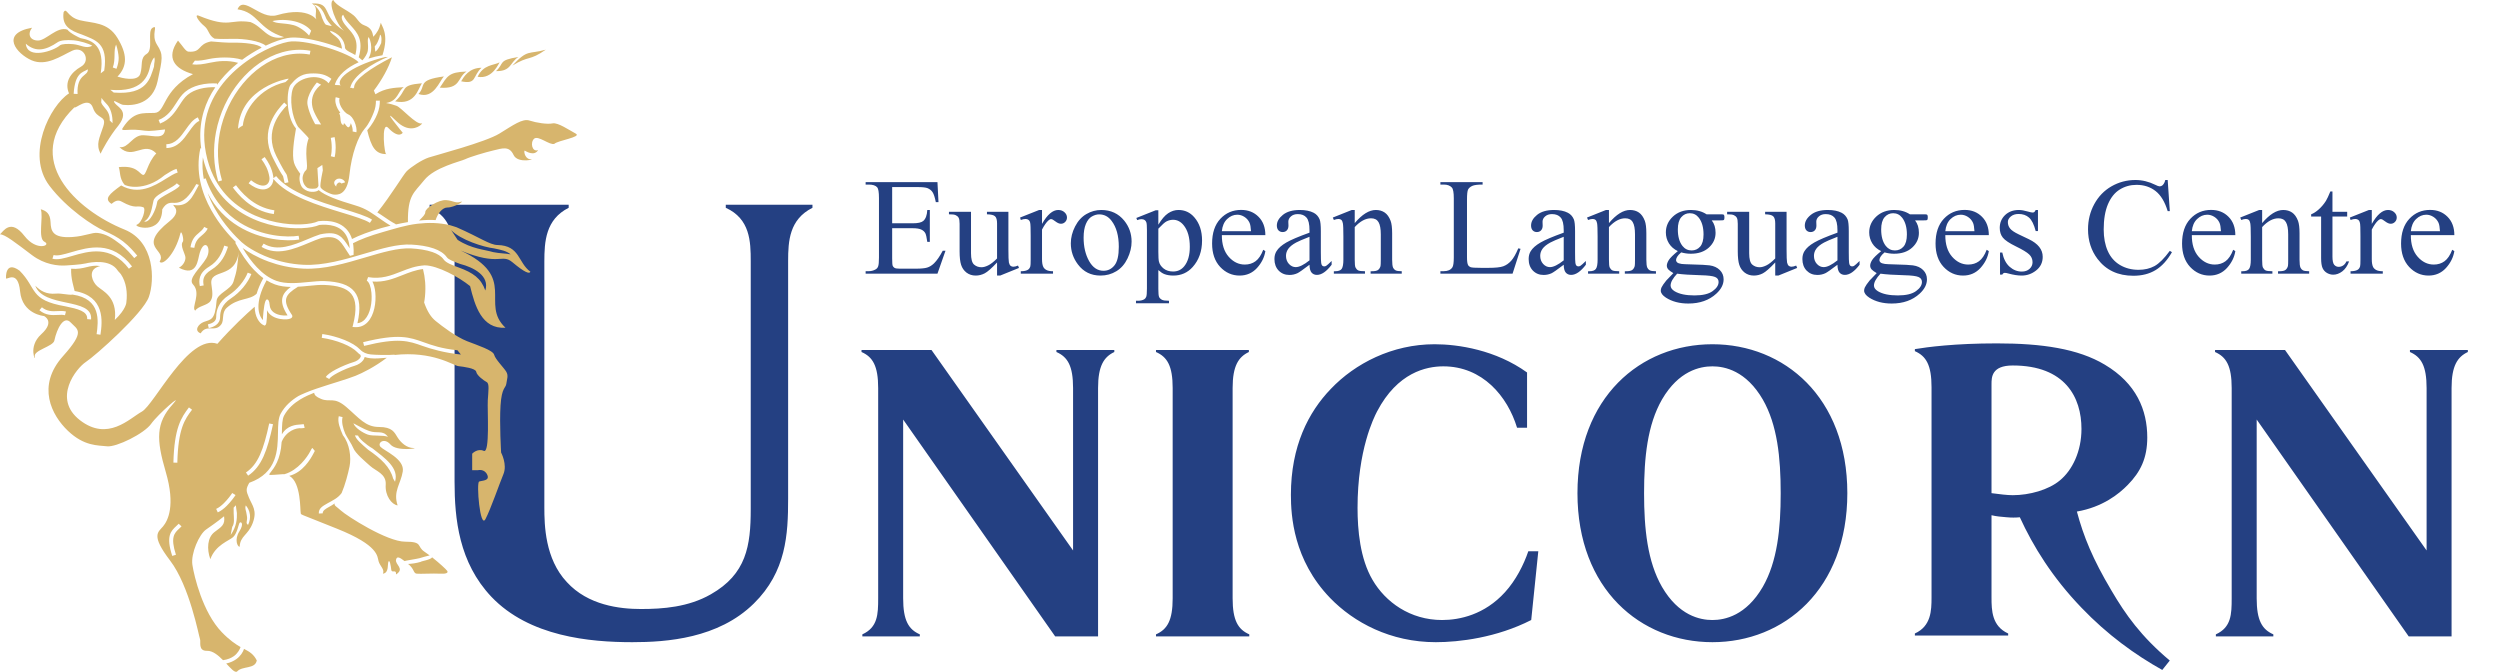
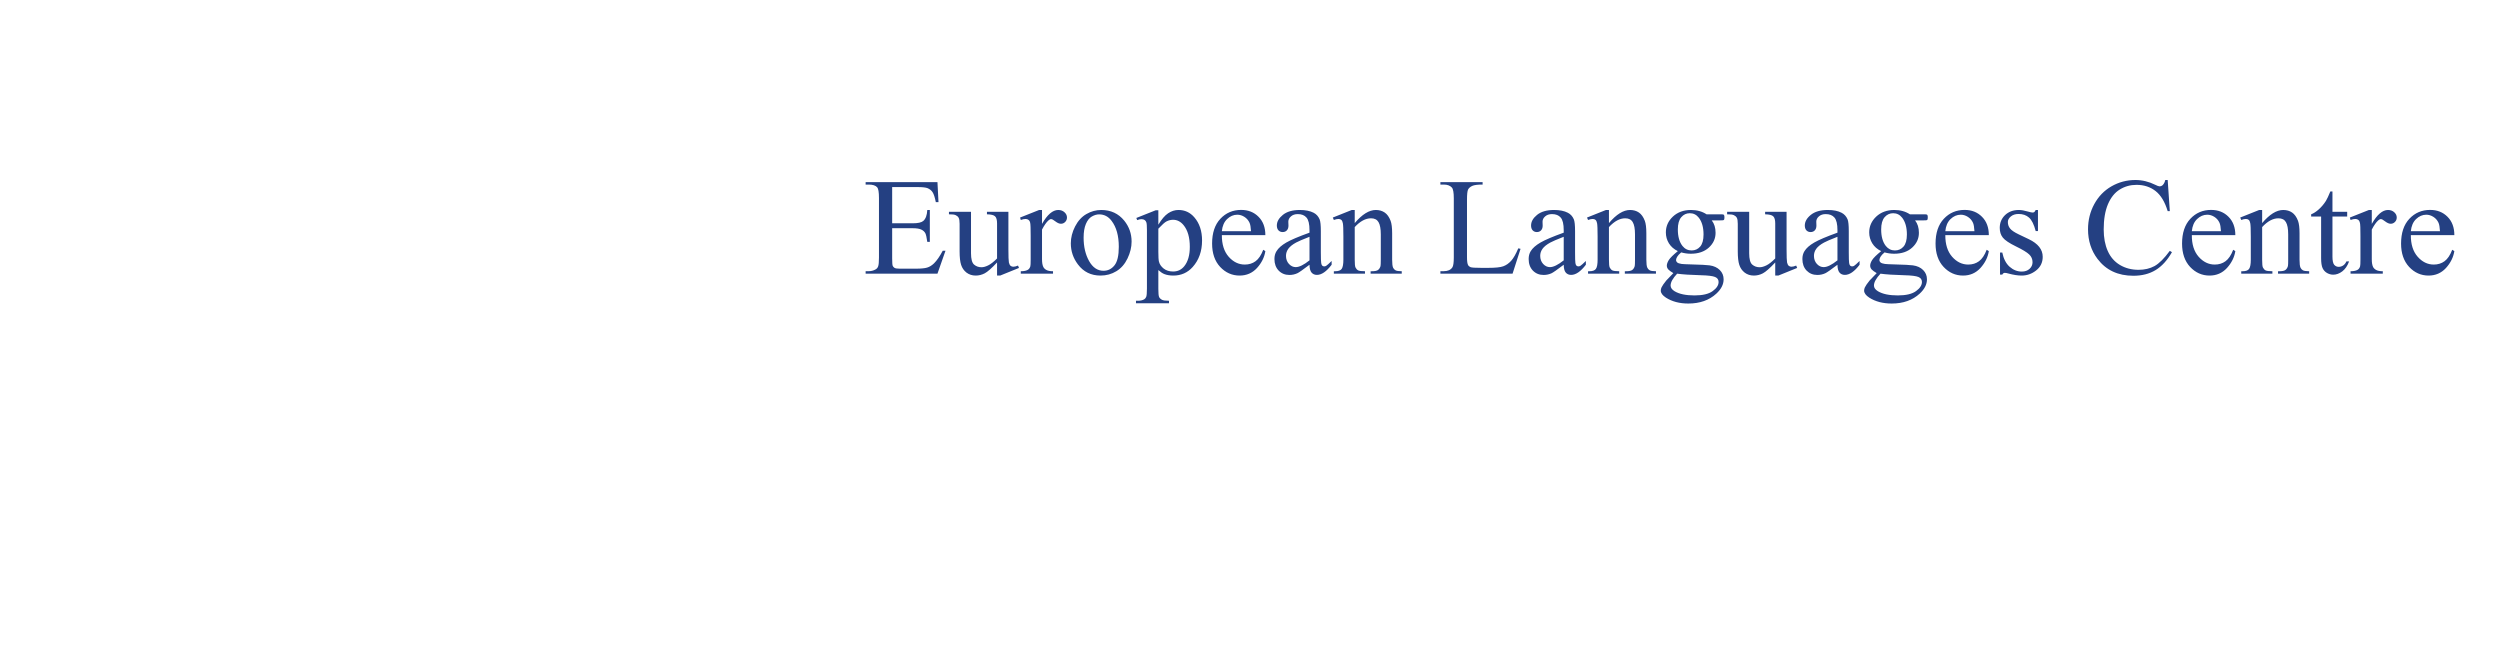
<svg xmlns="http://www.w3.org/2000/svg" width="119" height="32" viewBox="0 0 119 32" fill="none">
-   <path fill-rule="evenodd" clip-rule="evenodd" d="M20.45 9.745V9.891C21.252 10.241 21.637 10.882 21.637 12.457V22.924C21.637 24.703 21.845 26.773 23.389 28.406C25.199 30.306 28.078 30.568 30.096 30.568C31.728 30.568 34.191 30.394 35.883 28.727C37.426 27.21 37.515 25.432 37.515 23.741V12.428C37.515 11.466 37.574 10.445 38.673 9.891V9.745H34.547V9.891C35.705 10.416 35.735 11.495 35.735 12.428V24.236C35.735 25.986 35.527 27.327 33.835 28.289C32.767 28.901 31.55 28.989 30.511 28.989C29.502 28.989 27.989 28.814 26.98 27.706C25.941 26.598 25.911 24.995 25.911 24.149V12.457C25.911 11.495 25.971 10.445 27.069 9.891V9.745H20.45ZM41.008 16.659V16.756C41.543 16.99 41.801 17.418 41.801 18.47V28.481C41.801 29.24 41.781 29.863 41.048 30.195V30.292H43.783V30.195C43.248 29.961 42.99 29.532 42.99 28.481V19.97L50.226 30.292H52.268V18.47C52.268 17.418 52.545 16.99 53.041 16.756V16.659H50.286V16.756C50.821 16.99 51.078 17.418 51.078 18.47V26.202L44.339 16.659H41.008ZM55.025 16.756V16.659H59.446V16.756C58.951 16.99 58.673 17.418 58.673 18.47V28.481C58.673 29.532 58.931 29.961 59.466 30.195V30.292H55.025V30.195C55.561 29.961 55.819 29.532 55.819 28.481V18.47C55.819 17.418 55.561 16.99 55.025 16.756ZM72.688 20.36V17.73C71.201 16.659 69.417 16.386 68.287 16.386C66.265 16.386 64.501 17.302 63.35 18.509C62.28 19.619 61.447 21.236 61.447 23.553C61.447 24.547 61.566 26.65 63.311 28.461C64.441 29.63 66.185 30.568 68.346 30.568C69.456 30.568 71.24 30.354 72.886 29.513L73.223 26.241H72.747C72.529 26.884 72.153 27.624 71.637 28.189C70.666 29.26 69.476 29.513 68.644 29.513C67.117 29.513 65.947 28.656 65.333 27.604C64.738 26.592 64.619 25.228 64.619 24.177C64.619 21.407 65.401 19.874 65.543 19.595L65.551 19.58C66.522 17.73 67.89 17.438 68.703 17.438C70.566 17.438 71.756 18.86 72.212 20.36H72.688ZM81.51 30.568C78.1 30.568 75.087 28.052 75.087 23.476C75.087 18.899 78.1 16.386 81.51 16.386C84.919 16.386 87.933 18.899 87.933 23.476C87.933 28.052 84.919 30.568 81.51 30.568ZM79.111 19.015C78.417 20.223 78.258 21.781 78.258 23.476C78.258 25.17 78.417 26.728 79.111 27.936C79.904 29.299 80.915 29.513 81.51 29.513C82.105 29.513 83.115 29.299 83.908 27.936C84.602 26.728 84.761 25.17 84.761 23.476C84.761 21.781 84.602 20.223 83.908 19.015C83.115 17.652 82.105 17.438 81.51 17.438C80.915 17.438 79.904 17.652 79.111 19.015ZM91.148 16.715C91.684 16.949 91.941 17.377 91.941 18.429V28.44C91.941 29.063 91.921 29.803 91.148 30.154V30.251H95.589V30.154C94.816 29.803 94.796 29.063 94.796 28.44V24.525C95.025 24.581 95.272 24.602 95.502 24.62L95.529 24.622C95.728 24.642 95.946 24.642 96.144 24.622C96.778 26.005 97.69 27.485 99.078 28.927C100.307 30.212 101.635 31.17 102.924 31.89L103.281 31.442C101.913 30.293 101.179 29.258 100.505 28.109C99.613 26.609 99.177 25.538 98.86 24.35C100.089 24.136 100.862 23.512 101.279 23.084C101.893 22.461 102.21 21.799 102.21 20.825C102.21 19.52 101.695 18.254 100.188 17.358C98.919 16.598 97.195 16.345 95.054 16.345C93.032 16.345 91.743 16.52 91.148 16.618V16.715ZM94.796 18.293C94.796 17.962 94.796 17.397 95.807 17.397C98.305 17.397 99.078 18.916 99.078 20.416C99.078 21.487 98.642 22.383 98.047 22.87C97.512 23.318 96.6 23.571 95.807 23.571C95.535 23.571 95.164 23.522 94.875 23.484L94.796 23.474V18.293ZM105.436 16.756V16.659H108.766L115.506 26.202V18.47C115.506 17.418 115.248 16.99 114.713 16.756V16.659H117.469V16.756C116.973 16.99 116.695 17.418 116.695 18.47V30.292H114.654L107.418 19.97V28.481C107.418 29.532 107.675 29.961 108.211 30.195V30.292H105.475V30.195C106.209 29.863 106.228 29.24 106.228 28.481V18.47C106.228 17.418 105.97 16.99 105.436 16.756Z" fill="#244082" />
-   <path fill-rule="evenodd" clip-rule="evenodd" d="M15.03 8.971C15.13 8.95 15.16 8.842 15.16 8.842L15.108 8.003L15.341 7.851L15.367 8.105C15.367 8.105 15.227 8.74 15.253 8.893C15.279 9.045 15.77 9.264 15.9 9.264C16.029 9.264 16.527 9.346 16.634 8.308C16.736 7.329 17.049 6.489 17.355 6.131L17.355 6.131C17.578 5.878 17.701 5.571 17.785 5.365C17.868 5.162 17.896 4.974 17.894 4.792L18.08 4.79C18.083 4.993 18.051 5.204 17.957 5.432C17.866 5.656 17.715 5.933 17.48 6.202C17.67 6.987 17.863 7.347 18.399 7.334C18.302 7.483 18.123 5.711 18.482 6.089C18.992 6.628 19.17 6.319 19.17 6.319C19.17 6.319 18.047 4.956 18.867 5.765C19.418 6.308 19.881 6.086 20.048 5.93C20.117 5.866 20.094 5.874 20.079 5.873C19.804 5.955 19.11 5.117 18.867 5.034C18.728 4.987 18.586 4.94 18.376 4.904C18.961 4.807 18.927 4.344 19.221 4.149C18.779 4.177 18.338 4.188 17.87 4.488C17.847 4.433 17.822 4.373 17.796 4.31C18.176 3.813 18.511 3.205 18.656 2.726C17.628 3.249 16.833 3.805 16.856 4.168C16.769 4.268 16.828 4.153 16.669 4.19C16.775 3.603 17.781 2.98 18.472 2.709C18.422 2.711 18.372 2.715 18.323 2.718C16.939 3.049 15.934 3.724 16.216 4.073C16.12 4.024 15.955 4.08 15.938 4.017C16.094 3.559 16.536 3.209 17.064 2.968L17.064 2.957C16.859 2.745 16.258 2.474 15.595 2.269C14.977 2.078 14.311 1.946 13.865 1.972C13.819 1.975 13.766 1.982 13.708 1.993C13.168 2.094 12.127 2.529 11.241 3.312C10.359 4.092 9.635 5.217 9.727 6.702C9.739 6.89 9.763 7.082 9.801 7.278C9.882 7.695 10.007 8.064 10.165 8.391C10.689 9.469 11.583 10.079 12.48 10.393C13.38 10.71 14.28 10.73 14.816 10.63C14.95 10.605 15.059 10.572 15.137 10.535L15.167 10.527C15.284 10.514 15.416 10.508 15.553 10.516C15.819 10.531 16.108 10.6 16.346 10.779C16.523 10.912 16.67 11.104 16.755 11.377C17.091 11.205 17.593 11.014 18.175 10.85C18.31 10.812 18.448 10.776 18.59 10.742C18.44 10.654 18.309 10.564 18.186 10.479C17.699 10.145 17.458 9.938 16.906 9.775C16.082 9.531 15.481 9.315 15.163 9.046C15.123 9.121 14.789 9.199 14.531 9.04C14.423 8.973 14.357 8.906 14.314 8.793C14.265 8.666 14.252 8.553 14.257 8.455C14.261 8.386 14.275 8.324 14.292 8.271C14.158 8.092 14.04 7.899 13.996 7.749C13.884 7.375 13.998 6.637 14.089 6.117C13.575 5.514 13.644 4.256 13.836 4.028C14.041 3.785 14.289 3.52 14.762 3.499C15.237 3.478 15.495 3.541 15.775 3.753L15.642 3.962C15.151 3.405 14.107 3.735 13.938 4.226C13.779 4.687 13.879 5.551 14.19 6.039C14.394 6.263 14.639 6.491 14.694 6.58C14.435 7.266 14.72 7.952 14.565 8.105C14.454 8.192 14.408 8.378 14.404 8.448C14.399 8.525 14.411 8.615 14.449 8.714C14.475 8.783 14.552 8.89 14.63 8.939C14.78 9.013 15.008 8.975 15.03 8.971ZM11.865 22.981C13.202 22.506 13.219 21.419 13.232 20.596C13.238 20.226 13.243 19.906 13.36 19.692C13.566 19.315 13.878 19.049 14.198 18.855C14.283 18.804 14.735 18.604 15.088 18.492C15.755 18.265 16.492 18.06 16.919 17.89C17.255 17.755 17.831 17.47 18.411 17.029C18.105 17.056 17.851 17.077 17.631 17.053C17.533 17.042 17.442 17.023 17.357 16.993C17.355 17.003 17.353 17.014 17.349 17.025C17.337 17.068 17.314 17.112 17.281 17.155C17.201 17.26 17.058 17.36 16.875 17.413C16.684 17.468 16.35 17.6 16.074 17.747C15.88 17.85 15.719 17.956 15.669 18.04L15.508 17.948C15.577 17.832 15.765 17.703 15.986 17.586C16.272 17.434 16.622 17.296 16.822 17.238C16.965 17.197 17.074 17.122 17.133 17.045C17.151 17.021 17.164 16.997 17.171 16.975C17.175 16.959 17.176 16.944 17.173 16.933C17.17 16.924 17.164 16.915 17.153 16.907L17.162 16.895C17.106 16.858 17.052 16.813 17.001 16.759C16.856 16.608 16.614 16.467 16.329 16.352C16.019 16.225 15.66 16.13 15.315 16.08L15.342 15.899C15.7 15.951 16.075 16.051 16.4 16.183C16.708 16.308 16.972 16.463 17.136 16.634C17.279 16.783 17.446 16.849 17.651 16.871C17.87 16.895 18.476 16.91 18.801 16.881L18.762 16.898C20.6 16.694 21.59 17.404 21.815 17.428C22.062 17.456 22.641 17.528 22.669 17.699C22.696 17.87 23.027 18.114 23.164 18.186C23.302 18.258 23.247 18.592 23.219 19.052C23.192 19.512 23.329 21.596 23.027 21.461C22.724 21.326 22.476 21.596 22.476 21.596V22.381H22.751C22.751 22.381 23.054 22.3 23.192 22.597C23.329 22.895 22.945 22.868 22.806 22.922C22.668 22.977 22.851 25.205 23.109 24.708C23.367 24.212 23.77 23.03 23.963 22.57C24.156 22.11 23.853 21.542 23.853 21.542C23.853 21.542 23.77 20.162 23.826 19.296C23.881 18.43 24.073 18.484 24.101 18.267C24.128 18.051 24.211 17.889 24.101 17.699C23.991 17.51 23.578 17.104 23.522 16.887C23.467 16.671 22.742 16.44 22.227 16.238C21.713 16.035 21.044 15.53 20.735 15.277C20.512 15.095 20.343 14.834 20.189 14.399C20.207 14.303 20.221 14.204 20.23 14.103C20.274 13.637 20.237 13.204 20.134 12.806C19.777 12.851 19.468 12.974 19.161 13.095C18.721 13.27 18.288 13.441 17.727 13.401C17.798 13.537 17.846 13.722 17.865 13.926C17.888 14.164 17.875 14.433 17.818 14.681C17.76 14.935 17.656 15.17 17.499 15.334C17.346 15.495 17.145 15.588 16.89 15.571L16.779 15.563L16.806 15.458C16.986 14.741 16.952 14.277 16.722 13.992C16.493 13.707 16.06 13.588 15.443 13.563C15.226 13.554 14.972 13.579 14.704 13.605C14.529 13.623 14.349 13.64 14.167 13.65L14.171 13.658C13.877 13.839 13.684 13.999 13.629 14.192C13.574 14.385 13.652 14.63 13.895 14.989H13.895C13.927 15.036 13.922 15.081 13.885 15.123C13.852 15.16 13.767 15.19 13.659 15.199C13.569 15.207 13.453 15.203 13.331 15.182C13.084 15.138 12.821 15.019 12.707 14.764C12.711 14.879 12.714 15.007 12.704 15.116C12.69 15.293 12.678 15.427 12.649 15.456L12.604 15.5L12.546 15.476C12.536 15.471 12.524 15.466 12.513 15.46C12.351 15.372 12.127 15.092 12.123 14.6C11.719 14.95 11.078 15.543 10.348 16.365C8.977 15.882 7.347 19.262 6.752 19.593C6.157 19.923 5.131 21.03 3.803 19.999C2.475 18.968 3.641 17.519 4.087 17.229C4.533 16.939 6.813 14.917 7.088 14.128C7.364 13.34 7.373 11.511 5.924 10.926C3.613 9.994 1.017 7.564 3.544 5.106C3.565 5.214 4.225 4.548 4.424 5.131C4.622 5.715 5.096 5.462 4.915 6.021C4.734 6.58 4.553 6.859 4.786 7.317C4.838 7.19 5.2 6.504 5.64 5.97C6.228 5.205 5.451 5.076 5.427 4.82C5.435 4.766 5.74 4.979 5.863 4.991C6.354 5.042 7.269 4.953 7.502 3.86C7.735 2.767 7.787 2.615 7.476 2.132C7.166 1.649 7.554 1.166 7.269 1.319C6.985 1.471 7.321 2.361 6.985 2.564C6.649 2.767 6.807 3.107 6.678 3.514C6.548 3.921 5.746 3.698 5.591 3.647C6.083 3.139 6.054 2.564 5.588 1.802C5.122 1.039 4.424 1.115 3.803 0.963C3.182 0.81 3.182 0.328 3.027 0.582C2.933 1.248 3.349 1.457 3.906 1.647C4.521 1.907 5.161 2.028 4.961 3.362L4.794 3.491C4.998 2.17 4.403 1.921 3.833 1.815C3.748 1.779 3.343 1.592 3.207 1.41C2.722 1.243 2.192 1.929 1.811 1.929C1.423 1.929 1.294 1.624 1.526 1.319C-0.026 1.598 0.802 2.564 1.5 2.869C2.199 3.174 2.897 2.666 3.441 2.412C3.984 2.157 4.346 2.895 3.855 3.174C3.363 3.454 3.053 3.911 3.285 4.445C2.38 5.029 1.216 7.342 2.354 8.842C3.188 9.94 4.45 10.766 4.961 10.987C5.299 11.134 5.605 11.295 5.856 11.489C6.166 11.727 6.388 11.998 6.533 12.168L6.39 12.285C6.249 12.12 6.031 11.855 5.742 11.632C5.339 11.322 5.047 11.138 4.653 11.088C4.383 11.053 4.071 11.239 3.441 11.282C2.49 11.347 2.423 10.981 2.406 10.57C2.389 10.159 2.199 10.036 1.94 9.96C2.078 10.337 1.785 11.346 2.121 11.511C2.458 11.675 1.749 11.986 1.164 11.231C0.507 10.383 0.159 11.01 0 11.155C0.229 11.147 0.75 11.561 1.526 12.146C2.123 12.595 2.761 12.666 3.16 12.635C3.269 12.627 3.833 12.598 4.082 12.539C4.315 12.482 5.237 12.312 5.602 12.877C5.642 12.938 5.706 12.982 5.75 13.046C6.017 13.439 6.072 13.936 6.015 14.39C6.015 14.39 6.015 14.707 5.465 15.23C5.598 14.129 4.876 13.849 4.629 13.625C4.382 13.401 4.211 12.916 4.591 12.729C4.649 12.7 4.709 12.679 4.772 12.664C4.511 12.623 4.323 12.668 4.126 12.716C3.917 12.766 3.698 12.819 3.386 12.791C3.369 13.261 3.51 13.65 3.552 13.852C4.274 13.975 4.606 14.334 4.746 14.745C4.887 15.159 4.827 15.616 4.782 15.932L4.598 15.906C4.641 15.607 4.698 15.176 4.57 14.803C4.446 14.439 4.141 14.122 3.459 14.023L3.459 14.022C3.266 14.058 2.94 13.952 2.665 13.976C2.193 14.017 1.93 13.846 1.679 13.6C1.873 14.13 2.551 14.274 3.157 14.403C3.807 14.541 4.384 14.663 4.335 15.206L4.149 15.19C4.183 14.808 3.683 14.701 3.118 14.582C1.379 14.284 1.777 13.732 0.931 12.883C0.233 12.375 0.285 13.239 0.285 13.239C0.285 13.374 0.854 12.79 0.957 13.874C1.061 14.959 2.095 15.043 2.095 15.043C2.095 15.043 2.639 15.297 1.966 15.907C1.293 16.517 1.733 17.28 1.656 16.975C1.578 16.67 2.528 16.496 2.587 16.212C2.708 15.635 3.035 15 3.363 15.348C3.691 15.696 4.079 15.746 3.001 16.95C1.725 18.374 2.458 19.77 3.234 20.508C4.01 21.245 4.657 21.194 5.096 21.244C5.536 21.295 6.864 20.641 7.192 20.177C7.519 19.713 8.783 18.62 8.227 19.237C7.412 20.14 7.435 20.911 7.89 22.465C8.359 24.064 7.994 24.777 7.761 25.057C7.528 25.337 7.166 25.464 8.097 26.683C9.029 27.904 9.468 30.293 9.52 30.42C9.572 30.547 9.413 30.991 9.856 30.979C10.122 30.971 10.385 31.189 10.616 31.424C10.837 31.395 11.007 31.321 11.135 31.23C11.307 31.107 11.415 30.915 11.451 30.8C11.213 30.663 10.921 30.469 10.555 30.089C9.649 29.149 9.24 27.429 9.158 26.887C9.076 26.345 9.481 25.438 9.805 25.209C9.991 25.078 10.327 24.851 10.666 24.574C10.726 24.99 10.544 25.072 10.211 25.325C9.869 25.585 9.836 26.13 10.012 26.617C10.257 25.937 10.905 25.74 11.095 25.568C11.286 25.396 11.351 24.97 11.404 24.889C11.458 24.808 11.642 24.903 11.392 25.297C11.143 25.691 11.309 26.034 11.407 26.027C11.435 25.497 11.809 25.483 12.031 24.892C12.252 24.301 12.009 24.065 11.851 23.692C11.702 23.342 11.705 23.275 11.865 22.981ZM11.121 24.163C11.118 24.246 11.12 24.334 11.123 24.424C11.13 24.664 11.174 24.913 11.053 25.082L10.979 25.468C11.268 25.059 11.284 24.684 11.276 24.42C11.248 24.277 11.248 24.174 11.227 24.051C11.193 24.089 11.158 24.126 11.121 24.163ZM11.745 24.517C11.811 24.799 11.657 24.893 11.809 24.983C11.895 24.804 11.914 24.64 11.897 24.5C11.873 24.296 11.776 24.142 11.698 24.057C11.644 24.249 11.716 24.261 11.745 24.517ZM4.179 3.299C4.168 3.306 4.156 3.312 4.142 3.32C3.948 3.444 3.568 3.451 3.506 4.464L3.692 4.475C3.644 3.502 4.215 3.634 4.179 3.299ZM15.746 6.563C15.768 6.676 15.791 6.847 15.791 7.033C15.791 7.167 15.78 7.308 15.747 7.437L15.927 7.481C15.964 7.335 15.978 7.18 15.978 7.033C15.978 6.834 15.953 6.649 15.928 6.527L15.746 6.563ZM16.426 8.679C16.409 8.627 16.367 8.58 16.314 8.548C16.272 8.523 16.222 8.505 16.172 8.501C16.117 8.497 16.061 8.508 16.011 8.54C15.84 8.65 15.911 8.801 16.005 8.88C15.997 8.758 16.116 8.681 16.157 8.684C16.185 8.686 16.239 8.707 16.249 8.736L16.426 8.679ZM15.98 4.627C15.933 4.808 15.982 5.004 16.073 5.174C16.109 5.241 16.152 5.305 16.199 5.363L16.142 5.401C16.181 5.458 16.198 5.52 16.201 5.596C16.215 5.856 16.247 5.899 16.348 5.967C16.37 5.607 16.57 6.411 16.7 5.86C16.767 6.011 16.802 6.179 16.785 6.258L16.966 6.296C16.99 6.184 16.952 5.969 16.87 5.787C16.802 5.634 16.701 5.498 16.578 5.447C16.471 5.403 16.33 5.262 16.237 5.089C16.165 4.955 16.126 4.804 16.16 4.672L15.98 4.627ZM8.993 19.393C8.809 19.636 8.634 19.878 8.499 20.272C8.367 20.661 8.274 21.195 8.254 22.02L8.441 22.025C8.46 21.219 8.548 20.702 8.675 20.329C8.801 19.962 8.966 19.732 9.142 19.503L8.993 19.393ZM16.821 20.148C16.904 20.371 17.26 20.6 17.511 20.688C17.741 20.77 18.234 20.699 18.467 20.794C18.224 20.455 17.96 20.653 17.574 20.516C17.287 20.415 17.086 20.279 16.821 20.148ZM16.898 20.72C16.928 20.893 17.198 21.127 17.522 21.406C18.14 21.829 18.572 22.232 18.712 22.777L18.803 22.93C19.005 22.275 18.315 21.801 17.737 21.348C17.405 21.159 17.066 20.844 17.046 20.734L16.898 20.72ZM24.307 12.108C24.122 11.948 23.85 11.892 23.512 11.822C23.018 11.765 21.918 11.418 21.474 10.95L21.782 11.417C22.446 11.85 23.083 11.883 23.474 12.001C23.807 12.069 24.042 12.055 24.307 12.108ZM13.968 1.195C14.236 1.261 14.561 1.51 14.712 1.695L14.812 1.463C14.631 1.241 14.345 1.096 14.033 1.018C13.676 0.93 13.282 0.929 12.968 1.002C13.153 1.14 13.5 1.079 13.968 1.195ZM18.088 1.652C18.078 1.769 18.023 1.888 17.988 1.973V1.973C17.94 2.086 17.881 2.167 17.837 2.21L17.864 2.459C18.035 2.356 18.152 2.006 18.142 2.068C18.133 2.125 18.212 1.698 18.088 1.652ZM15.332 0.858C15.386 0.987 15.433 1.1 15.508 1.174C15.639 1.21 15.718 1.238 15.796 1.232C15.747 1.183 15.541 0.967 15.495 0.797C15.397 0.565 15.251 0.254 14.938 0.219C15.037 0.32 15.219 0.44 15.332 0.858ZM17.534 2.789C17.758 2.718 17.985 2.665 18.205 2.63C18.538 1.602 18.154 1.236 18.129 1.077C18.054 1.389 17.948 1.558 17.771 1.751C17.724 1.53 17.689 1.327 17.336 1.202C17.093 1.116 17.008 0.877 16.837 0.735C16.51 0.463 16.012 0.28 15.866 0C15.597 0.093 16.003 1.161 16.377 1.469C15.249 0.751 15.845 0.115 14.844 0.166C15.183 0.362 14.964 0.7 15.048 0.891C15.132 1.081 14.797 0.246 13.18 0.723C12.39 0.956 11.594 -0.251 11.306 0.444C12.3 0.587 12.267 1.384 13.524 1.768C12.714 1.946 12.544 1.288 11.92 1.05C10.919 0.895 10.959 1.362 9.464 0.748C9.231 0.652 9.429 1 9.73 1.244C9.953 1.424 9.92 1.683 10.212 1.84C10.494 1.862 10.794 1.855 11.076 1.849C11.625 1.836 12.377 1.948 12.648 2.173C13.054 1.981 13.417 1.861 13.673 1.813C13.742 1.8 13.803 1.792 13.854 1.789C14.323 1.761 15.014 1.897 15.651 2.095C15.87 2.163 16.084 2.238 16.28 2.317C16.264 2.164 16.204 1.965 16.114 1.863C15.932 1.66 15.742 1.6 15.705 1.462C15.883 1.505 16.073 1.617 16.211 1.772C16.333 1.908 16.416 2.079 16.42 2.268C16.433 2.414 16.774 2.525 16.912 2.62C17.094 1.929 16.826 1.633 16.555 1.333C16.369 1.127 16.154 0.838 16.334 0.702C16.414 0.903 16.555 1.058 16.694 1.212C17.007 1.557 17.315 1.898 17.075 2.726C17.124 2.762 17.166 2.798 17.199 2.832L17.253 2.871C17.37 2.742 17.488 2.553 17.508 2.408C17.549 2.102 17.459 1.896 17.551 1.761C17.648 1.944 17.692 2.188 17.661 2.422C17.643 2.551 17.603 2.677 17.534 2.789ZM18.831 10.686C19.023 10.644 19.218 10.605 19.417 10.572C19.404 9.279 19.705 9.188 20.189 8.579C20.685 7.957 21.925 7.686 22.145 7.578C22.366 7.47 23.091 7.253 23.495 7.158C23.899 7.064 24.239 6.928 24.445 7.375C24.651 7.821 25.602 7.551 25.216 7.578C24.955 7.524 24.927 7.145 24.982 7.172C25.038 7.199 25.424 7.456 25.616 7.145C25.322 7.253 25.23 6.78 25.423 6.604C25.616 6.428 26.167 6.928 26.387 6.847C26.552 6.685 27.709 6.522 27.406 6.36C27.104 6.198 26.552 5.819 26.305 5.873C26.057 5.927 25.533 5.846 25.203 5.738C24.872 5.629 24.431 5.954 23.77 6.36C23.109 6.766 20.74 7.388 20.41 7.497C20.079 7.605 19.556 7.957 19.363 8.146C19.2 8.306 18.606 9.314 17.96 10.113C18.069 10.175 18.177 10.25 18.293 10.329C18.456 10.441 18.634 10.564 18.84 10.67L18.831 10.686ZM4.391 2.176C4.217 2.071 3.8 1.944 3.49 1.918C3.183 1.892 2.884 1.916 2.752 2.005C2.185 2.392 1.707 2.505 1.228 2.081C1.298 2.851 2.552 2.427 2.858 2.155C2.952 2.092 3.204 2.079 3.474 2.101C3.846 2.132 4.089 2.345 4.391 2.176ZM5.544 3.275C5.619 3.073 5.651 2.911 5.649 2.752C5.646 2.594 5.591 2.303 5.526 2.12C5.39 2.403 5.517 2.813 5.369 3.213L5.544 3.275ZM3.14 14.828C3.009 14.794 2.876 14.8 2.735 14.808C2.501 14.82 2.243 14.833 1.995 14.627L1.875 14.767C2.18 15.02 2.476 15.004 2.745 14.991C2.872 14.984 2.992 14.978 3.093 15.005L3.14 14.828ZM9.721 10.802C9.661 10.92 9.57 10.997 9.478 11.075C9.304 11.222 9.126 11.373 9.066 11.771L9.25 11.797C9.3 11.466 9.452 11.338 9.599 11.213C9.706 11.122 9.811 11.033 9.888 10.883L9.721 10.802ZM10.674 11.691C10.621 11.86 10.551 12.045 10.439 12.22C10.328 12.393 10.176 12.559 9.956 12.692C9.7 12.848 9.577 13.013 9.524 13.174C9.47 13.336 9.488 13.486 9.512 13.618L9.695 13.586C9.675 13.477 9.66 13.354 9.701 13.231C9.742 13.107 9.842 12.976 10.054 12.847C10.302 12.696 10.473 12.511 10.597 12.318C10.719 12.126 10.794 11.927 10.852 11.746L10.674 11.691ZM11.791 12.979C11.723 13.157 11.599 13.366 11.43 13.568C11.283 13.744 11.1 13.914 10.89 14.052L10.89 14.052C10.64 14.215 10.491 14.398 10.403 14.579C10.315 14.761 10.291 14.938 10.291 15.091C10.291 15.2 10.24 15.276 10.169 15.328C10.09 15.387 9.986 15.421 9.896 15.44L9.936 15.618C10.047 15.594 10.177 15.551 10.281 15.474C10.395 15.389 10.477 15.268 10.477 15.091C10.477 14.96 10.498 14.809 10.571 14.657C10.646 14.503 10.775 14.347 10.993 14.204L10.993 14.204C11.219 14.055 11.415 13.873 11.574 13.684C11.756 13.466 11.89 13.238 11.965 13.043L11.791 12.979ZM8.417 8.726C8.342 8.816 8.146 8.924 7.946 9.035C7.655 9.196 7.354 9.362 7.307 9.55C7.294 9.597 7.283 9.655 7.271 9.718C7.216 9.994 7.136 10.4 6.863 10.543C7.145 10.636 7.417 9.937 7.453 9.753C7.465 9.693 7.476 9.638 7.487 9.594C7.515 9.483 7.781 9.336 8.037 9.194C8.253 9.075 8.464 8.959 8.561 8.841L8.417 8.726ZM15.285 4.032C15.093 3.932 15.084 3.925 15.084 3.925C15.084 3.925 14.55 4.533 14.639 4.996C14.729 5.46 15.004 5.912 15.004 5.912L15.285 5.925C15.285 5.925 14.94 5.411 14.876 5.11C14.711 4.408 15.285 4.032 15.285 4.032ZM13.588 3.907C13.588 3.907 13.779 3.744 13.728 3.744C13.677 3.744 11.457 4.145 11.33 6.125C11.419 6.05 11.496 6.012 11.559 5.975C11.624 5.252 12.318 4.207 13.588 3.907ZM12.454 2.269C12.306 2.092 11.617 2.02 11.08 2.032C10.802 2.038 10.364 2.002 10.046 1.972C9.386 2.099 9.62 2.503 8.973 2.459C8.835 2.45 8.693 2.184 8.472 1.932C7.891 2.758 8.304 3.28 9.186 3.528C7.695 4.327 7.901 5.355 7.354 5.375C6.807 5.395 6.366 5.292 5.857 6.069C5.684 6.29 6.061 6.124 6.648 6.191C7.095 6.242 6.985 6.263 7.858 6.161C7.81 6.647 7.356 6.461 6.831 6.437C6.306 6.413 6.127 7.071 5.686 7.004C6.343 7.645 6.845 6.69 7.439 7.302C7.004 7.757 6.964 8.389 6.793 8.322C6.623 8.256 6.501 7.86 5.654 7.956C5.732 8.182 5.678 8.485 5.919 8.785C5.974 8.853 6.865 9.15 7.843 8.334C8.065 8.194 8.209 8.096 8.404 8.037L8.458 8.211C8.29 8.262 8.096 8.384 7.884 8.517C7.33 8.864 6.591 9.296 5.767 8.827C5.194 9.244 4.938 9.466 5.308 9.704C5.46 9.579 5.604 9.493 5.781 9.592C6.473 9.978 6.503 9.751 6.82 9.865C6.97 9.92 6.767 10.598 6.52 10.691C6.281 10.78 7.702 11.229 7.723 9.966C7.931 9.602 8.14 9.656 8.311 9.656C8.529 9.656 8.71 9.567 8.871 9.416C9.041 9.256 9.192 9.028 9.344 8.761L9.467 8.801C9.307 9.082 9.186 9.373 8.999 9.548C8.811 9.754 8.533 9.809 8.241 9.751C8.239 9.751 8.306 9.839 8.304 9.839C8.44 9.984 8.449 10.229 8.08 10.522C6.462 11.809 7.976 11.857 7.598 12.45C7.711 12.673 8.327 12.138 8.587 11.11C8.639 10.904 8.766 11.429 8.705 11.502C8.555 11.678 8.807 12.072 8.825 12.236C8.843 12.399 8.73 12.635 8.516 12.743C9.401 13.209 9.408 12.349 9.509 12.032C9.745 11.291 10.106 11.817 9.819 12.299C9.544 12.76 8.925 13.264 9.186 13.537C9.598 13.968 9.082 14.655 9.295 14.787C9.426 14.562 9.88 14.542 10.018 14.329C10.124 14.164 10.133 14.007 10.064 13.545C9.942 12.741 11.23 13.332 11.364 11.967C11.296 12.658 11.298 12.838 11.113 13.409C10.986 13.799 10.337 13.958 10.309 14.326C10.238 15.267 10.024 15.202 9.7 15.325C9.438 15.425 9.221 15.742 9.551 15.867C9.841 15.403 10.235 15.843 10.529 15.445C10.689 15.23 10.528 14.893 10.794 14.651C11.341 14.154 11.874 14.309 12.217 13.98C12.282 13.759 12.384 13.513 12.534 13.239C12.381 13.128 12.234 12.997 12.093 12.848C11.763 12.5 11.463 12.055 11.194 11.548L11.234 11.527C10.921 11.221 10.439 10.691 10.056 10.004C9.606 9.199 9.291 8.18 9.538 7.055L9.577 7.063C9.56 6.944 9.548 6.827 9.541 6.713C9.478 5.7 9.778 4.848 10.249 4.153C10.042 4.144 9.778 4.16 9.52 4.228C9.305 4.285 9.095 4.377 8.925 4.52C8.778 4.643 8.664 4.82 8.545 5.005C8.33 5.337 8.1 5.694 7.619 5.881L7.55 5.711C7.975 5.546 8.189 5.215 8.388 4.907C8.514 4.71 8.636 4.523 8.804 4.381C8.997 4.218 9.233 4.114 9.472 4.051C9.784 3.969 10.101 3.957 10.332 3.974L10.327 4.041C10.56 3.717 10.831 3.429 11.117 3.176C11.189 3.113 11.262 3.051 11.335 2.992C10.83 2.851 10.384 2.905 9.997 2.985C9.698 3.047 9.422 3.104 9.148 3.059L9.277 2.886C9.495 2.902 9.719 2.856 9.959 2.806C10.338 2.728 11.027 2.686 11.526 2.845C11.836 2.615 12.153 2.423 12.454 2.269ZM9.656 7.491C9.62 7.847 9.64 8.19 9.699 8.517L9.789 8.488C10.138 9.524 10.758 10.191 11.435 10.609C12.484 11.257 13.67 11.313 14.214 11.222L14.245 11.402C13.675 11.498 12.431 11.44 11.336 10.764C10.778 10.419 10.257 9.913 9.883 9.187C9.977 9.446 10.092 9.69 10.219 9.916C10.653 10.694 11.218 11.267 11.501 11.527C11.657 11.671 12.129 12.017 12.848 12.28C13.293 12.444 13.832 12.574 14.449 12.604C15.407 12.65 16.404 12.355 17.33 12.08C18.158 11.834 18.93 11.605 19.586 11.643C19.949 11.663 20.33 11.716 20.648 11.827C20.914 11.92 21.136 12.055 21.269 12.245C21.349 12.361 21.61 12.456 21.902 12.563C22.548 12.728 23.32 13.127 23.101 13.828C22.898 13.247 22.52 12.983 21.837 12.734C21.517 12.617 21.228 12.511 21.115 12.348C21.007 12.193 20.817 12.08 20.586 11.999C20.288 11.896 19.925 11.845 19.576 11.825C18.951 11.79 18.195 12.014 17.384 12.255C16.442 12.534 15.429 12.835 14.44 12.787C13.804 12.756 13.245 12.621 12.783 12.451C12.216 12.243 11.793 11.983 11.55 11.803C11.76 12.156 11.986 12.468 12.229 12.723C12.515 13.025 12.823 13.248 13.153 13.367C13.609 13.53 14.174 13.475 14.686 13.424C14.963 13.397 15.225 13.371 15.45 13.38C16.122 13.407 16.601 13.545 16.869 13.878C17.122 14.193 17.177 14.673 17.014 15.386C17.155 15.37 17.271 15.306 17.363 15.209C17.496 15.07 17.585 14.866 17.637 14.641C17.689 14.412 17.701 14.163 17.681 13.943C17.654 13.656 17.574 13.425 17.459 13.361L17.521 13.191C18.15 13.299 18.617 13.114 19.092 12.926C19.451 12.784 19.773 12.66 20.214 12.63C20.828 12.635 21.849 13.191 22.376 13.618C22.604 14.549 22.929 15.674 24.059 15.599C22.83 14.444 24.672 13.213 21.93 11.926C23.789 12.696 23.87 12.046 24.395 12.486C24.975 12.973 25.203 13.051 25.247 12.934C24.649 12.5 24.759 11.686 23.679 11.663C23.306 11.655 22.846 11.304 21.735 10.819C21.729 10.817 21.724 10.814 21.718 10.812C21.613 10.776 21.512 10.744 21.418 10.718C20.904 10.598 20.396 10.589 19.875 10.65C19.281 10.72 18.746 10.899 18.224 11.046C17.634 11.211 17.13 11.405 16.803 11.577C16.81 11.616 16.816 11.656 16.82 11.698C16.835 11.83 16.839 11.975 16.83 12.133L16.659 12.179C16.591 12.081 16.527 11.979 16.468 11.886C16.178 11.431 16.02 11.183 15.289 11.332C15.109 11.389 14.914 11.471 14.711 11.556C13.994 11.855 13.185 12.193 12.45 11.753L12.547 11.597C13.2 11.988 13.963 11.67 14.638 11.388C14.846 11.301 15.046 11.217 15.237 11.156L15.246 11.154C16.108 10.977 16.291 11.264 16.625 11.79C16.632 11.799 16.638 11.809 16.644 11.819C16.642 11.784 16.64 11.751 16.636 11.718C16.591 11.324 16.436 11.076 16.234 10.924C16.031 10.771 15.777 10.712 15.541 10.699C15.42 10.692 15.304 10.697 15.203 10.707C15.113 10.747 14.993 10.782 14.851 10.809C14.291 10.914 13.351 10.894 12.417 10.566C11.48 10.237 10.546 9.599 9.997 8.469C9.856 8.177 9.74 7.852 9.656 7.491ZM14.777 2.417C14.321 2.333 13.865 2.364 13.428 2.489C12.671 2.705 11.969 3.201 11.414 3.872C10.86 4.541 10.452 5.383 10.28 6.294C10.137 7.048 10.156 7.849 10.389 8.637L10.567 8.586C10.343 7.827 10.325 7.055 10.462 6.327C10.629 5.447 11.023 4.633 11.558 3.987C12.09 3.344 12.76 2.869 13.48 2.664C13.89 2.547 14.317 2.518 14.743 2.596L14.777 2.417ZM11.085 8.925C11.186 9.058 11.394 9.334 11.714 9.596C12.038 9.861 12.476 10.112 13.034 10.19L13.06 10.01C12.543 9.937 12.136 9.703 11.834 9.455C11.528 9.205 11.329 8.942 11.233 8.816L11.085 8.925ZM13.528 4.882C13.37 5.048 13.072 5.37 12.892 5.817C12.711 6.269 12.653 6.844 12.986 7.508C13.287 8.11 13.4 8.274 13.45 8.347C13.463 8.366 13.471 8.378 13.474 8.385C13.481 8.399 13.486 8.424 13.499 8.488C13.51 8.539 13.525 8.611 13.55 8.718L13.731 8.678C13.706 8.571 13.692 8.501 13.681 8.451C13.665 8.373 13.659 8.342 13.643 8.309C13.632 8.286 13.621 8.27 13.604 8.245C13.556 8.176 13.449 8.019 13.153 7.428C12.849 6.819 12.901 6.295 13.066 5.883C13.232 5.468 13.515 5.164 13.664 5.006L13.528 4.882ZM20.736 10.476C20.829 10.174 21.054 9.878 21.291 9.878C21.649 9.878 22.173 9.526 21.925 9.607C21.677 9.689 21.594 9.553 21.236 9.526C20.878 9.499 20.244 9.905 20.244 10.095C20.244 10.21 20.131 10.316 19.949 10.498C20.237 10.466 20.498 10.461 20.736 10.476ZM12.689 13.343C12.098 14.426 12.305 15.025 12.518 15.235C12.516 15.201 12.514 15.157 12.518 15.101C12.548 14.761 12.59 14.264 12.704 14.255C12.773 14.25 12.822 14.327 12.837 14.523C12.86 14.828 13.122 14.959 13.364 15.002C13.465 15.02 13.565 15.023 13.643 15.016C13.66 15.014 13.675 15.013 13.688 15.012C13.453 14.645 13.384 14.375 13.45 14.143C13.503 13.959 13.638 13.808 13.841 13.658C13.58 13.654 13.325 13.623 13.09 13.539C12.952 13.489 12.819 13.423 12.689 13.343ZM11.616 30.887C11.568 31.038 11.453 31.229 11.244 31.378C11.12 31.466 10.963 31.541 10.768 31.583C10.99 31.821 11.171 32.026 11.279 31.97C11.529 31.681 12.145 31.868 12.223 31.436C12.069 31.135 11.881 31.025 11.616 30.887ZM12.705 14.458C12.708 14.445 12.712 14.439 12.718 14.438C12.739 14.437 12.725 14.444 12.705 14.458ZM21.774 16.672C21.009 16.593 20.564 16.433 20.178 16.295C19.489 16.048 18.983 15.867 17.285 16.288L17.331 16.465C18.973 16.058 19.456 16.231 20.115 16.467C20.51 16.608 21.151 16.795 21.939 16.876L21.774 16.672ZM13.463 22.571C13.491 22.569 13.518 22.569 13.544 22.571C14.187 22.386 14.631 21.748 14.761 21.494C14.805 21.409 14.835 21.35 14.87 21.323L14.986 21.465C14.983 21.468 14.96 21.512 14.927 21.576C14.78 21.863 14.405 22.491 13.77 22.651C14.341 22.957 14.281 24.312 14.314 24.41C14.352 24.521 14.08 24.379 16.053 25.171C18.026 25.963 17.955 26.478 18.019 26.712C18.083 26.947 18.322 27.103 18.227 27.307C18.529 27.27 18.435 26.843 18.492 26.731C18.549 26.62 18.605 26.935 18.624 27.121C18.643 27.307 18.87 27.065 18.851 27.344C19.286 27.065 18.794 26.88 18.851 26.638C18.895 26.451 19.042 26.543 19.256 26.707C19.26 26.693 19.878 26.598 19.973 26.569C20.112 26.527 20.267 26.481 20.451 26.437C20.367 26.373 20.286 26.315 20.212 26.267C19.815 26.007 20.155 25.784 19.286 25.784C18.416 25.784 16.507 24.558 16.223 24.298C16.015 24.107 15.889 24.066 15.933 23.963C15.846 24.025 15.757 24.076 15.673 24.123C15.498 24.221 15.355 24.302 15.362 24.435L15.175 24.444C15.163 24.2 15.351 24.093 15.579 23.964C15.847 23.813 16.079 23.715 16.261 23.469C16.427 23.089 16.572 22.531 16.639 22.2C16.726 21.775 16.643 21.12 16.322 20.717C16.19 20.411 16.055 20.095 16.125 19.811L16.306 19.854C16.25 20.079 16.316 20.367 16.436 20.647C16.489 20.772 16.75 21.153 16.81 21.313C16.91 21.582 17.393 21.972 17.622 22.181C17.887 22.422 18.397 22.552 18.36 23.072C18.322 23.592 18.643 24.02 18.927 24.057C18.7 23.388 19.078 23.035 19.172 22.441C19.267 21.846 18.284 21.457 18.114 21.271C17.944 21.085 18.284 20.806 18.586 21.159C18.889 21.512 20.004 21.326 19.683 21.326C19.361 21.326 19.078 21.067 18.927 20.825C18.775 20.584 18.681 20.324 18.038 20.324C17.395 20.324 17.093 19.896 16.488 19.377C15.883 18.857 15.713 19.172 15.278 18.986C15.041 18.885 14.972 18.811 14.953 18.696C14.754 18.774 14.521 18.874 14.296 19.01C13.999 19.19 13.712 19.434 13.524 19.778C13.429 19.952 13.424 20.252 13.418 20.598C13.418 20.623 13.418 20.648 13.417 20.674C13.669 20.245 14.081 20.218 14.332 20.202C14.387 20.198 14.433 20.195 14.457 20.189L14.502 20.366C14.458 20.377 14.406 20.381 14.343 20.385C14.104 20.355 13.612 20.517 13.406 21.037C13.313 22.743 12.092 22.659 13.463 22.571ZM19.425 26.844C19.732 27.081 19.666 27.288 19.834 27.307C20.004 27.326 20.628 27.288 20.93 27.307C21.233 27.326 21.346 27.27 21.29 27.177C21.248 27.109 20.907 26.796 20.571 26.53C20.485 26.653 20.06 26.704 20.027 26.744C19.81 26.809 19.589 26.837 19.425 26.844ZM11.054 23.467C11.001 23.551 10.848 23.765 10.656 23.953C10.541 24.066 10.414 24.168 10.289 24.223L10.366 24.39C10.514 24.324 10.66 24.209 10.788 24.083C10.991 23.883 11.155 23.654 11.212 23.564L11.054 23.467ZM8.506 24.93C8.472 24.966 8.435 25 8.399 25.033C8.136 25.277 7.886 25.509 8.199 26.462L8.375 26.407C8.099 25.563 8.307 25.369 8.526 25.166C8.565 25.131 8.603 25.095 8.641 25.055L8.506 24.93ZM12.814 20.156C12.681 20.774 12.548 21.265 12.374 21.65C12.205 22.025 11.996 22.298 11.707 22.49L11.811 22.642C12.131 22.429 12.361 22.131 12.545 21.724C12.724 21.326 12.86 20.823 12.996 20.193L12.814 20.156ZM6.285 12.682C5.342 11.437 4.221 11.764 3.381 12.009C3.034 12.11 2.739 12.196 2.551 12.139L2.496 12.314C2.738 12.387 3.058 12.293 3.433 12.184C4.22 11.954 5.27 11.648 6.136 12.791L6.285 12.682ZM7.351 2.731C7.262 2.802 7.214 2.941 7.154 3.116C7.061 3.622 6.773 4.408 5.252 4.275L5.414 4.406C7.022 4.532 7.147 3.708 7.33 3.174C7.338 2.93 7.386 2.948 7.351 2.731ZM4.816 4.868C4.845 4.964 4.908 5.037 4.978 5.12C5.093 5.256 5.233 5.421 5.223 5.735L5.356 5.862C5.369 5.479 5.257 5.163 5.122 5.003C5.063 4.934 4.852 4.717 4.834 4.658L4.816 4.868ZM12.447 7.58C12.531 7.696 12.611 7.818 12.677 7.954C12.742 8.091 12.794 8.245 12.823 8.429C12.836 8.509 12.826 8.59 12.796 8.659C12.77 8.718 12.728 8.768 12.672 8.799C12.614 8.83 12.537 8.844 12.444 8.829C12.311 8.809 12.146 8.734 11.949 8.58L11.833 8.724C12.057 8.898 12.252 8.984 12.415 9.009C12.553 9.031 12.669 9.009 12.762 8.958C12.857 8.906 12.925 8.826 12.967 8.731C12.996 8.665 13.012 8.592 13.014 8.517C13.689 9.333 15.151 9.777 16.287 10.123C16.872 10.301 17.369 10.451 17.607 10.608L17.71 10.455C17.451 10.286 16.942 10.131 16.342 9.948C15.22 9.607 13.774 9.168 13.143 8.382L13.014 8.482C13.014 8.455 13.011 8.428 13.007 8.401C12.976 8.2 12.917 8.029 12.845 7.877C12.772 7.725 12.687 7.595 12.6 7.475L12.447 7.58ZM9.418 5.586C9.18 5.686 9.014 5.922 8.838 6.17C8.605 6.501 8.354 6.857 7.918 6.865L7.921 7.048C8.452 7.038 8.732 6.642 8.991 6.274C9.151 6.048 9.302 5.833 9.491 5.754L9.418 5.586ZM25.98 2.364C25.182 2.925 25.193 2.624 24.388 3.124C25.134 2.317 25.15 2.601 25.98 2.364ZM24.676 2.712C24.259 2.979 24.344 3.398 23.609 3.386C24.026 3.001 23.683 2.872 24.676 2.712ZM23.779 2.969C23.751 2.983 23.45 3.789 22.735 3.654C23.01 3.069 23.489 3.119 23.779 2.969ZM22.921 3.226C22.484 3.625 22.707 4.03 21.95 3.87C22.075 3.663 22.323 3.226 22.921 3.226ZM22.208 3.405C21.759 3.688 21.953 4.25 20.934 4.173C21.297 3.629 21.345 3.433 22.208 3.405ZM21.129 3.638C20.923 3.854 20.646 4.731 19.919 4.474C20.303 4.067 19.833 3.814 21.129 3.638ZM20.083 3.963C19.886 4.26 19.751 5.014 18.809 4.825C19.444 4.256 18.981 4.06 20.083 3.963Z" fill="#D7B56D" />
  <path d="M42.467 8.905V10.629H43.442C43.695 10.629 43.864 10.591 43.949 10.516C44.063 10.417 44.126 10.244 44.139 9.995H44.26V11.513H44.139C44.109 11.3 44.078 11.164 44.047 11.104C44.008 11.029 43.944 10.97 43.854 10.928C43.765 10.885 43.628 10.863 43.442 10.863H42.467V12.3C42.467 12.493 42.476 12.611 42.493 12.654C42.511 12.694 42.541 12.728 42.585 12.754C42.629 12.777 42.711 12.789 42.833 12.789H43.586C43.837 12.789 44.019 12.772 44.132 12.737C44.246 12.703 44.355 12.636 44.46 12.535C44.595 12.402 44.733 12.202 44.875 11.934H45.006L44.623 13.027H41.204V12.908H41.361C41.466 12.908 41.565 12.883 41.659 12.834C41.729 12.8 41.776 12.748 41.799 12.68C41.826 12.611 41.839 12.47 41.839 12.258V9.426C41.839 9.15 41.81 8.979 41.754 8.915C41.675 8.829 41.544 8.786 41.361 8.786H41.204V8.668H44.623L44.672 9.622H44.545C44.499 9.393 44.448 9.235 44.391 9.15C44.337 9.064 44.255 8.999 44.145 8.954C44.059 8.922 43.905 8.905 43.684 8.905H42.467ZM48 10.082V11.866C48 12.207 48.008 12.416 48.023 12.493C48.041 12.568 48.067 12.621 48.102 12.651C48.139 12.681 48.181 12.696 48.229 12.696C48.297 12.696 48.373 12.677 48.458 12.641L48.504 12.754L47.608 13.117H47.46V12.493C47.203 12.767 47.007 12.94 46.871 13.011C46.736 13.081 46.593 13.117 46.443 13.117C46.275 13.117 46.129 13.07 46.004 12.975C45.882 12.879 45.797 12.756 45.749 12.606C45.701 12.456 45.677 12.243 45.677 11.969V10.654C45.677 10.515 45.662 10.418 45.631 10.365C45.601 10.311 45.555 10.271 45.494 10.243C45.435 10.213 45.327 10.199 45.17 10.201V10.082H46.22V12.053C46.22 12.327 46.268 12.507 46.364 12.593C46.462 12.678 46.58 12.721 46.718 12.721C46.811 12.721 46.917 12.692 47.035 12.634C47.155 12.577 47.297 12.466 47.46 12.303V10.635C47.46 10.468 47.429 10.355 47.365 10.297C47.304 10.237 47.176 10.205 46.979 10.201V10.082H48ZM49.6 9.995V10.657C49.851 10.216 50.109 9.995 50.373 9.995C50.493 9.995 50.592 10.032 50.67 10.104C50.749 10.175 50.788 10.258 50.788 10.352C50.788 10.436 50.76 10.506 50.703 10.564C50.646 10.622 50.578 10.651 50.5 10.651C50.424 10.651 50.338 10.615 50.242 10.542C50.148 10.467 50.078 10.429 50.032 10.429C49.993 10.429 49.95 10.451 49.905 10.493C49.806 10.581 49.705 10.726 49.6 10.928V12.339C49.6 12.502 49.621 12.625 49.663 12.708C49.691 12.766 49.741 12.815 49.813 12.853C49.885 12.892 49.989 12.911 50.124 12.911V13.027H48.589V12.911C48.742 12.911 48.855 12.887 48.93 12.84C48.984 12.806 49.022 12.751 49.044 12.676C49.055 12.64 49.06 12.536 49.06 12.364V11.223C49.06 10.88 49.053 10.677 49.038 10.613C49.025 10.546 48.998 10.498 48.959 10.468C48.922 10.438 48.875 10.423 48.818 10.423C48.751 10.423 48.674 10.439 48.589 10.471L48.556 10.355L49.463 9.995H49.6ZM52.421 9.995C52.874 9.995 53.239 10.165 53.514 10.503C53.747 10.793 53.864 11.125 53.864 11.5C53.864 11.763 53.8 12.03 53.671 12.3C53.542 12.57 53.364 12.774 53.137 12.911C52.913 13.048 52.662 13.117 52.385 13.117C51.933 13.117 51.575 12.94 51.309 12.586C51.084 12.288 50.971 11.954 50.971 11.583C50.971 11.313 51.039 11.045 51.174 10.78C51.312 10.512 51.492 10.315 51.714 10.188C51.937 10.059 52.172 9.995 52.421 9.995ZM52.319 10.204C52.204 10.204 52.087 10.239 51.969 10.307C51.854 10.373 51.76 10.491 51.688 10.661C51.616 10.83 51.58 11.047 51.58 11.313C51.58 11.742 51.666 12.112 51.838 12.422C52.013 12.733 52.242 12.889 52.526 12.889C52.737 12.889 52.912 12.803 53.049 12.631C53.187 12.46 53.255 12.165 53.255 11.747C53.255 11.224 53.141 10.813 52.912 10.513C52.757 10.307 52.559 10.204 52.319 10.204ZM54.09 10.375L55.013 10.008H55.137V10.696C55.292 10.437 55.447 10.256 55.601 10.153C55.758 10.048 55.923 9.995 56.096 9.995C56.397 9.995 56.648 10.111 56.848 10.342C57.095 10.625 57.218 10.994 57.218 11.448C57.218 11.956 57.069 12.376 56.773 12.708C56.529 12.981 56.221 13.117 55.85 13.117C55.689 13.117 55.549 13.094 55.431 13.049C55.344 13.017 55.246 12.953 55.137 12.856V13.753C55.137 13.955 55.149 14.082 55.173 14.136C55.199 14.191 55.243 14.235 55.304 14.268C55.367 14.3 55.48 14.316 55.644 14.316V14.435H54.073V14.316H54.155C54.275 14.318 54.378 14.296 54.463 14.248C54.504 14.225 54.536 14.186 54.558 14.133C54.582 14.081 54.594 13.948 54.594 13.734V10.95C54.594 10.759 54.585 10.638 54.567 10.587C54.55 10.535 54.522 10.497 54.483 10.471C54.445 10.445 54.394 10.432 54.329 10.432C54.276 10.432 54.21 10.447 54.129 10.477L54.09 10.375ZM55.137 10.886V11.985C55.137 12.223 55.147 12.38 55.166 12.454C55.197 12.579 55.271 12.688 55.389 12.782C55.509 12.877 55.659 12.924 55.84 12.924C56.059 12.924 56.235 12.84 56.37 12.673C56.547 12.454 56.635 12.147 56.635 11.751C56.635 11.3 56.535 10.954 56.334 10.712C56.195 10.545 56.029 10.461 55.837 10.461C55.733 10.461 55.629 10.487 55.526 10.539C55.448 10.577 55.318 10.693 55.137 10.886ZM58.16 11.191C58.158 11.628 58.266 11.971 58.484 12.22C58.702 12.468 58.959 12.593 59.253 12.593C59.45 12.593 59.62 12.54 59.764 12.435C59.91 12.328 60.032 12.146 60.13 11.889L60.231 11.953C60.186 12.247 60.053 12.514 59.833 12.757C59.612 12.997 59.336 13.117 59.005 13.117C58.645 13.117 58.336 12.979 58.079 12.705C57.823 12.429 57.696 12.058 57.696 11.593C57.696 11.089 57.826 10.697 58.088 10.416C58.352 10.133 58.683 9.992 59.08 9.992C59.416 9.992 59.691 10.101 59.907 10.32C60.123 10.536 60.231 10.827 60.231 11.191H58.16ZM58.16 11.005H59.548C59.537 10.816 59.514 10.683 59.479 10.606C59.424 10.486 59.343 10.392 59.234 10.323C59.127 10.255 59.014 10.22 58.897 10.22C58.715 10.22 58.553 10.29 58.409 10.429C58.267 10.566 58.184 10.758 58.16 11.005ZM62.332 12.602C62.025 12.836 61.832 12.971 61.753 13.007C61.635 13.061 61.51 13.088 61.377 13.088C61.169 13.088 60.998 13.018 60.863 12.879C60.73 12.739 60.663 12.556 60.663 12.329C60.663 12.185 60.696 12.061 60.762 11.956C60.851 11.81 61.006 11.673 61.226 11.545C61.449 11.416 61.817 11.26 62.332 11.075V10.96C62.332 10.666 62.285 10.465 62.188 10.355C62.094 10.246 61.957 10.191 61.776 10.191C61.639 10.191 61.53 10.228 61.449 10.301C61.366 10.373 61.324 10.457 61.324 10.551L61.331 10.738C61.331 10.836 61.305 10.912 61.253 10.966C61.202 11.02 61.136 11.046 61.053 11.046C60.972 11.046 60.906 11.019 60.853 10.963C60.803 10.907 60.778 10.831 60.778 10.735C60.778 10.55 60.874 10.381 61.066 10.227C61.258 10.072 61.527 9.995 61.874 9.995C62.14 9.995 62.358 10.039 62.529 10.127C62.657 10.193 62.752 10.297 62.813 10.439C62.852 10.531 62.872 10.72 62.872 11.005V12.004C62.872 12.285 62.878 12.458 62.889 12.522C62.899 12.584 62.917 12.626 62.941 12.647C62.967 12.669 62.997 12.68 63.029 12.68C63.064 12.68 63.095 12.672 63.121 12.657C63.167 12.629 63.255 12.551 63.386 12.422V12.602C63.142 12.924 62.908 13.085 62.686 13.085C62.579 13.085 62.494 13.048 62.431 12.975C62.367 12.902 62.335 12.778 62.332 12.602ZM62.332 12.393V11.271C62.003 11.4 61.79 11.491 61.694 11.545C61.522 11.639 61.399 11.738 61.324 11.841C61.251 11.943 61.213 12.056 61.213 12.178C61.213 12.332 61.26 12.461 61.354 12.564C61.448 12.665 61.556 12.715 61.678 12.715C61.844 12.715 62.062 12.608 62.332 12.393ZM64.485 10.619C64.837 10.203 65.171 9.995 65.49 9.995C65.654 9.995 65.794 10.036 65.912 10.117C66.03 10.197 66.124 10.329 66.194 10.513C66.241 10.641 66.266 10.838 66.266 11.104V12.361C66.266 12.548 66.281 12.674 66.311 12.741C66.335 12.794 66.374 12.836 66.426 12.866C66.481 12.896 66.58 12.911 66.723 12.911V13.027H65.241V12.911H65.303C65.443 12.911 65.54 12.891 65.595 12.85C65.651 12.807 65.691 12.745 65.713 12.664C65.721 12.631 65.726 12.531 65.726 12.361V11.156C65.726 10.888 65.689 10.694 65.618 10.574C65.548 10.452 65.429 10.391 65.261 10.391C65.001 10.391 64.743 10.53 64.485 10.809V12.361C64.485 12.561 64.497 12.684 64.522 12.731C64.552 12.793 64.593 12.839 64.646 12.869C64.7 12.897 64.809 12.911 64.973 12.911V13.027H63.491V12.911H63.556C63.709 12.911 63.812 12.873 63.864 12.799C63.918 12.721 63.945 12.576 63.945 12.361V11.268C63.945 10.915 63.937 10.699 63.919 10.622C63.904 10.545 63.879 10.492 63.844 10.465C63.812 10.437 63.767 10.423 63.71 10.423C63.649 10.423 63.576 10.439 63.491 10.471L63.442 10.355L64.345 9.995H64.485V10.619ZM72.27 11.821L72.378 11.844L71.998 13.027H68.563V12.908H68.73C68.917 12.908 69.051 12.848 69.132 12.728C69.178 12.659 69.201 12.501 69.201 12.252V9.439C69.201 9.167 69.17 8.996 69.109 8.928C69.024 8.834 68.897 8.786 68.73 8.786H68.563V8.668H70.572V8.786C70.336 8.784 70.17 8.806 70.074 8.851C69.981 8.896 69.916 8.953 69.881 9.021C69.846 9.09 69.829 9.254 69.829 9.513V12.252C69.829 12.43 69.846 12.552 69.881 12.618C69.907 12.664 69.948 12.697 70.002 12.718C70.057 12.739 70.227 12.75 70.513 12.75H70.837C71.177 12.75 71.416 12.726 71.553 12.676C71.691 12.627 71.816 12.54 71.93 12.416C72.043 12.29 72.156 12.091 72.27 11.821ZM74.433 12.602C74.125 12.836 73.932 12.971 73.854 13.007C73.736 13.061 73.61 13.088 73.477 13.088C73.27 13.088 73.099 13.018 72.964 12.879C72.83 12.739 72.764 12.556 72.764 12.329C72.764 12.185 72.797 12.061 72.862 11.956C72.951 11.81 73.106 11.673 73.327 11.545C73.549 11.416 73.918 11.26 74.433 11.075V10.96C74.433 10.666 74.385 10.465 74.289 10.355C74.195 10.246 74.058 10.191 73.876 10.191C73.739 10.191 73.63 10.228 73.549 10.301C73.466 10.373 73.425 10.457 73.425 10.551L73.431 10.738C73.431 10.836 73.405 10.912 73.353 10.966C73.303 11.02 73.236 11.046 73.153 11.046C73.073 11.046 73.006 11.019 72.954 10.963C72.903 10.907 72.879 10.831 72.879 10.735C72.879 10.55 72.975 10.381 73.166 10.227C73.359 10.072 73.628 9.995 73.975 9.995C74.241 9.995 74.459 10.039 74.629 10.127C74.758 10.193 74.853 10.297 74.914 10.439C74.953 10.531 74.973 10.72 74.973 11.005V12.004C74.973 12.285 74.978 12.458 74.989 12.522C75 12.584 75.017 12.626 75.041 12.647C75.068 12.669 75.097 12.68 75.13 12.68C75.165 12.68 75.195 12.672 75.222 12.657C75.267 12.629 75.356 12.551 75.487 12.422V12.602C75.242 12.924 75.009 13.085 74.786 13.085C74.679 13.085 74.594 13.048 74.531 12.975C74.468 12.902 74.435 12.778 74.433 12.602ZM74.433 12.393V11.271C74.103 11.4 73.891 11.491 73.795 11.545C73.623 11.639 73.499 11.738 73.425 11.841C73.351 11.943 73.314 12.056 73.314 12.178C73.314 12.332 73.361 12.461 73.454 12.564C73.548 12.665 73.656 12.715 73.778 12.715C73.944 12.715 74.162 12.608 74.433 12.393ZM76.586 10.619C76.937 10.203 77.272 9.995 77.59 9.995C77.754 9.995 77.895 10.036 78.013 10.117C78.13 10.197 78.224 10.329 78.294 10.513C78.342 10.641 78.366 10.838 78.366 11.104V12.361C78.366 12.548 78.381 12.674 78.412 12.741C78.436 12.794 78.474 12.836 78.526 12.866C78.581 12.896 78.68 12.911 78.824 12.911V13.027H77.342V12.911H77.404C77.543 12.911 77.641 12.891 77.695 12.85C77.752 12.807 77.791 12.745 77.813 12.664C77.822 12.631 77.826 12.531 77.826 12.361V11.156C77.826 10.888 77.79 10.694 77.718 10.574C77.648 10.452 77.529 10.391 77.361 10.391C77.102 10.391 76.843 10.53 76.586 10.809V12.361C76.586 12.561 76.598 12.684 76.622 12.731C76.652 12.793 76.694 12.839 76.746 12.869C76.801 12.897 76.91 12.911 77.074 12.911V13.027H75.591V12.911H75.657C75.809 12.911 75.912 12.873 75.964 12.799C76.019 12.721 76.046 12.576 76.046 12.361V11.268C76.046 10.915 76.037 10.699 76.02 10.622C76.004 10.545 75.98 10.492 75.944 10.465C75.912 10.437 75.867 10.423 75.811 10.423C75.749 10.423 75.676 10.439 75.591 10.471L75.542 10.355L76.445 9.995H76.586V10.619ZM79.865 11.953C79.681 11.865 79.541 11.743 79.442 11.586C79.344 11.428 79.295 11.253 79.295 11.062C79.295 10.771 79.406 10.52 79.629 10.31C79.854 10.1 80.141 9.995 80.49 9.995C80.775 9.995 81.023 10.064 81.232 10.201H81.867C81.961 10.201 82.016 10.204 82.031 10.211C82.046 10.215 82.057 10.223 82.063 10.236C82.077 10.256 82.083 10.29 82.083 10.339C82.083 10.395 82.078 10.434 82.067 10.455C82.06 10.466 82.048 10.474 82.031 10.481C82.016 10.487 81.961 10.49 81.867 10.49H81.478C81.6 10.645 81.661 10.842 81.661 11.082C81.661 11.356 81.554 11.591 81.34 11.786C81.126 11.981 80.84 12.078 80.48 12.078C80.332 12.078 80.18 12.057 80.025 12.014C79.929 12.095 79.864 12.167 79.829 12.229C79.796 12.29 79.779 12.341 79.779 12.384C79.779 12.42 79.797 12.456 79.832 12.49C79.869 12.524 79.94 12.549 80.044 12.564C80.106 12.572 80.258 12.58 80.503 12.586C80.952 12.597 81.243 12.612 81.376 12.631C81.579 12.659 81.74 12.733 81.861 12.853C81.983 12.973 82.044 13.121 82.044 13.297C82.044 13.539 81.928 13.766 81.697 13.978C81.357 14.291 80.913 14.448 80.365 14.448C79.944 14.448 79.589 14.354 79.299 14.168C79.135 14.061 79.053 13.949 79.053 13.834C79.053 13.782 79.065 13.731 79.089 13.679C79.126 13.6 79.203 13.49 79.318 13.348C79.333 13.329 79.445 13.213 79.652 13.001C79.538 12.934 79.458 12.876 79.41 12.824C79.364 12.771 79.341 12.711 79.341 12.644C79.341 12.569 79.372 12.481 79.433 12.38C79.496 12.28 79.64 12.137 79.865 11.953ZM80.434 10.149C80.272 10.149 80.137 10.213 80.028 10.339C79.919 10.466 79.865 10.66 79.865 10.921C79.865 11.26 79.939 11.522 80.087 11.709C80.2 11.85 80.345 11.921 80.519 11.921C80.685 11.921 80.821 11.86 80.928 11.738C81.035 11.615 81.088 11.424 81.088 11.162C81.088 10.821 81.013 10.555 80.862 10.362C80.751 10.22 80.609 10.149 80.434 10.149ZM79.832 13.027C79.729 13.136 79.652 13.238 79.599 13.332C79.547 13.426 79.521 13.513 79.521 13.592C79.521 13.695 79.584 13.785 79.711 13.863C79.929 13.995 80.244 14.062 80.656 14.062C81.049 14.062 81.338 13.993 81.523 13.856C81.711 13.721 81.805 13.576 81.805 13.422C81.805 13.311 81.749 13.231 81.638 13.184C81.525 13.137 81.3 13.109 80.964 13.101C80.473 13.088 80.096 13.063 79.832 13.027ZM85.041 10.082V11.866C85.041 12.207 85.049 12.416 85.064 12.493C85.082 12.568 85.108 12.621 85.143 12.651C85.18 12.681 85.222 12.696 85.27 12.696C85.338 12.696 85.414 12.677 85.499 12.641L85.545 12.754L84.649 13.117H84.501V12.493C84.244 12.767 84.048 12.94 83.912 13.011C83.777 13.081 83.634 13.117 83.484 13.117C83.316 13.117 83.169 13.07 83.045 12.975C82.923 12.879 82.838 12.756 82.79 12.606C82.742 12.456 82.718 12.243 82.718 11.969V10.654C82.718 10.515 82.703 10.418 82.672 10.365C82.642 10.311 82.596 10.271 82.535 10.243C82.476 10.213 82.368 10.199 82.211 10.201V10.082H83.261V12.053C83.261 12.327 83.309 12.507 83.405 12.593C83.503 12.678 83.621 12.721 83.758 12.721C83.852 12.721 83.958 12.692 84.076 12.634C84.196 12.577 84.338 12.466 84.501 12.303V10.635C84.501 10.468 84.469 10.355 84.406 10.297C84.345 10.237 84.217 10.205 84.02 10.201V10.082H85.041ZM87.463 12.602C87.155 12.836 86.962 12.971 86.883 13.007C86.766 13.061 86.64 13.088 86.507 13.088C86.3 13.088 86.129 13.018 85.993 12.879C85.86 12.739 85.794 12.556 85.794 12.329C85.794 12.185 85.826 12.061 85.892 11.956C85.981 11.81 86.136 11.673 86.357 11.545C86.579 11.416 86.948 11.26 87.463 11.075V10.96C87.463 10.666 87.415 10.465 87.319 10.355C87.225 10.246 87.087 10.191 86.906 10.191C86.769 10.191 86.66 10.228 86.579 10.301C86.496 10.373 86.455 10.457 86.455 10.551L86.461 10.738C86.461 10.836 86.435 10.912 86.383 10.966C86.333 11.02 86.266 11.046 86.183 11.046C86.102 11.046 86.036 11.019 85.983 10.963C85.933 10.907 85.909 10.831 85.909 10.735C85.909 10.55 86.004 10.381 86.196 10.227C86.388 10.072 86.658 9.995 87.005 9.995C87.271 9.995 87.489 10.039 87.659 10.127C87.787 10.193 87.883 10.297 87.944 10.439C87.983 10.531 88.002 10.72 88.002 11.005V12.004C88.002 12.285 88.008 12.458 88.019 12.522C88.03 12.584 88.047 12.626 88.071 12.647C88.097 12.669 88.127 12.68 88.16 12.68C88.195 12.68 88.225 12.672 88.251 12.657C88.297 12.629 88.385 12.551 88.516 12.422V12.602C88.272 12.924 88.039 13.085 87.816 13.085C87.709 13.085 87.624 13.048 87.561 12.975C87.498 12.902 87.465 12.778 87.463 12.602ZM87.463 12.393V11.271C87.133 11.4 86.92 11.491 86.825 11.545C86.652 11.639 86.529 11.738 86.455 11.841C86.38 11.943 86.344 12.056 86.344 12.178C86.344 12.332 86.391 12.461 86.484 12.564C86.578 12.665 86.686 12.715 86.808 12.715C86.974 12.715 87.192 12.608 87.463 12.393ZM89.544 11.953C89.36 11.865 89.22 11.743 89.122 11.586C89.024 11.428 88.974 11.253 88.974 11.062C88.974 10.771 89.086 10.52 89.308 10.31C89.533 10.1 89.82 9.995 90.169 9.995C90.454 9.995 90.702 10.064 90.911 10.201H91.546C91.64 10.201 91.695 10.204 91.71 10.211C91.725 10.215 91.736 10.223 91.743 10.236C91.756 10.256 91.762 10.29 91.762 10.339C91.762 10.395 91.757 10.434 91.746 10.455C91.739 10.466 91.727 10.474 91.71 10.481C91.695 10.487 91.64 10.49 91.546 10.49H91.157C91.279 10.645 91.34 10.842 91.34 11.082C91.34 11.356 91.233 11.591 91.019 11.786C90.806 11.981 90.519 12.078 90.159 12.078C90.011 12.078 89.859 12.057 89.704 12.014C89.608 12.095 89.543 12.167 89.508 12.229C89.475 12.29 89.459 12.341 89.459 12.384C89.459 12.42 89.476 12.456 89.511 12.49C89.548 12.524 89.619 12.549 89.724 12.564C89.785 12.572 89.938 12.58 90.182 12.586C90.631 12.597 90.922 12.612 91.055 12.631C91.258 12.659 91.42 12.733 91.54 12.853C91.662 12.973 91.723 13.121 91.723 13.297C91.723 13.539 91.607 13.766 91.376 13.978C91.036 14.291 90.592 14.448 90.044 14.448C89.623 14.448 89.268 14.354 88.978 14.168C88.814 14.061 88.732 13.949 88.732 13.834C88.732 13.782 88.744 13.731 88.768 13.679C88.805 13.6 88.882 13.49 88.997 13.348C89.013 13.329 89.124 13.213 89.331 13.001C89.218 12.934 89.137 12.876 89.089 12.824C89.043 12.771 89.02 12.711 89.02 12.644C89.02 12.569 89.05 12.481 89.112 12.38C89.175 12.28 89.319 12.137 89.544 11.953ZM90.113 10.149C89.952 10.149 89.816 10.213 89.707 10.339C89.598 10.466 89.544 10.66 89.544 10.921C89.544 11.26 89.618 11.522 89.766 11.709C89.88 11.85 90.023 11.921 90.198 11.921C90.364 11.921 90.5 11.86 90.607 11.738C90.714 11.615 90.768 11.424 90.768 11.162C90.768 10.821 90.692 10.555 90.542 10.362C90.43 10.22 90.288 10.149 90.113 10.149ZM89.511 13.027C89.409 13.136 89.331 13.238 89.279 13.332C89.226 13.426 89.2 13.513 89.2 13.592C89.2 13.695 89.263 13.785 89.39 13.863C89.608 13.995 89.923 14.062 90.336 14.062C90.728 14.062 91.017 13.993 91.203 13.856C91.39 13.721 91.484 13.576 91.484 13.422C91.484 13.311 91.429 13.231 91.317 13.184C91.204 13.137 90.979 13.109 90.643 13.101C90.152 13.088 89.775 13.063 89.511 13.027ZM92.597 11.191C92.594 11.628 92.702 11.971 92.92 12.22C93.138 12.468 93.395 12.593 93.689 12.593C93.886 12.593 94.056 12.54 94.2 12.435C94.346 12.328 94.468 12.146 94.566 11.889L94.668 11.953C94.622 12.247 94.489 12.514 94.269 12.757C94.048 12.997 93.773 13.117 93.441 13.117C93.081 13.117 92.772 12.979 92.515 12.705C92.259 12.429 92.132 12.058 92.132 11.593C92.132 11.089 92.263 10.697 92.525 10.416C92.789 10.133 93.119 9.992 93.516 9.992C93.852 9.992 94.128 10.101 94.344 10.32C94.56 10.536 94.668 10.827 94.668 11.191H92.597ZM92.597 11.005H93.984C93.973 10.816 93.95 10.683 93.915 10.606C93.861 10.486 93.779 10.392 93.67 10.323C93.563 10.255 93.451 10.22 93.333 10.22C93.152 10.22 92.989 10.29 92.845 10.429C92.703 10.566 92.621 10.758 92.597 11.005ZM97.007 9.995V10.998H96.899C96.817 10.683 96.71 10.469 96.579 10.355C96.45 10.242 96.285 10.185 96.085 10.185C95.932 10.185 95.809 10.225 95.715 10.304C95.621 10.383 95.574 10.471 95.574 10.567C95.574 10.687 95.609 10.79 95.679 10.876C95.747 10.964 95.884 11.057 96.091 11.156L96.569 11.384C97.012 11.596 97.233 11.876 97.233 12.223C97.233 12.491 97.13 12.707 96.922 12.872C96.717 13.035 96.487 13.117 96.232 13.117C96.049 13.117 95.84 13.085 95.604 13.02C95.532 12.999 95.473 12.988 95.427 12.988C95.377 12.988 95.338 13.016 95.309 13.072H95.201V12.021H95.309C95.37 12.32 95.487 12.547 95.659 12.699C95.832 12.851 96.025 12.927 96.238 12.927C96.389 12.927 96.511 12.884 96.605 12.799C96.701 12.711 96.749 12.606 96.749 12.483C96.749 12.335 96.695 12.211 96.589 12.111C96.484 12.01 96.273 11.882 95.957 11.728C95.641 11.574 95.433 11.434 95.335 11.31C95.237 11.188 95.188 11.034 95.188 10.847C95.188 10.605 95.272 10.402 95.44 10.239C95.61 10.077 95.829 9.995 96.098 9.995C96.216 9.995 96.358 10.02 96.526 10.069C96.638 10.101 96.712 10.117 96.749 10.117C96.784 10.117 96.811 10.11 96.831 10.095C96.85 10.08 96.874 10.047 96.899 9.995H97.007ZM103.182 8.568L103.283 10.05H103.182C103.047 9.606 102.854 9.287 102.603 9.092C102.352 8.897 102.051 8.799 101.7 8.799C101.405 8.799 101.139 8.873 100.901 9.021C100.663 9.167 100.476 9.4 100.338 9.722C100.203 10.043 100.136 10.443 100.136 10.921C100.136 11.315 100.2 11.657 100.329 11.947C100.457 12.236 100.651 12.458 100.908 12.612C101.167 12.766 101.463 12.843 101.795 12.843C102.082 12.843 102.337 12.784 102.557 12.664C102.777 12.541 103.019 12.3 103.283 11.94L103.385 12.004C103.162 12.392 102.903 12.676 102.606 12.856C102.309 13.036 101.957 13.126 101.549 13.126C100.814 13.126 100.245 12.858 99.841 12.323C99.54 11.924 99.39 11.455 99.39 10.915C99.39 10.48 99.489 10.08 99.687 9.716C99.886 9.351 100.159 9.069 100.505 8.87C100.855 8.669 101.235 8.568 101.647 8.568C101.968 8.568 102.285 8.645 102.596 8.799C102.688 8.846 102.753 8.87 102.793 8.87C102.851 8.87 102.903 8.85 102.946 8.809C103.003 8.751 103.044 8.671 103.067 8.568H103.182ZM104.331 11.191C104.328 11.628 104.436 11.971 104.654 12.22C104.873 12.468 105.129 12.593 105.423 12.593C105.62 12.593 105.79 12.54 105.934 12.435C106.08 12.328 106.202 12.146 106.3 11.889L106.402 11.953C106.356 12.247 106.223 12.514 106.003 12.757C105.782 12.997 105.506 13.117 105.175 13.117C104.815 13.117 104.506 12.979 104.249 12.705C103.993 12.429 103.866 12.058 103.866 11.593C103.866 11.089 103.997 10.697 104.259 10.416C104.523 10.133 104.853 9.992 105.25 9.992C105.586 9.992 105.862 10.101 106.078 10.32C106.294 10.536 106.402 10.827 106.402 11.191H104.331ZM104.331 11.005H105.718C105.707 10.816 105.684 10.683 105.649 10.606C105.595 10.486 105.513 10.392 105.404 10.323C105.297 10.255 105.185 10.22 105.067 10.22C104.886 10.22 104.723 10.29 104.579 10.429C104.437 10.566 104.355 10.758 104.331 11.005ZM107.678 10.619C108.029 10.203 108.364 9.995 108.682 9.995C108.846 9.995 108.987 10.036 109.105 10.117C109.222 10.197 109.316 10.329 109.386 10.513C109.434 10.641 109.458 10.838 109.458 11.104V12.361C109.458 12.548 109.473 12.674 109.504 12.741C109.528 12.794 109.566 12.836 109.618 12.866C109.673 12.896 109.772 12.911 109.916 12.911V13.027H108.434V12.911H108.496C108.636 12.911 108.733 12.891 108.787 12.85C108.844 12.807 108.883 12.745 108.905 12.664C108.914 12.631 108.918 12.531 108.918 12.361V11.156C108.918 10.888 108.882 10.694 108.81 10.574C108.74 10.452 108.621 10.391 108.454 10.391C108.194 10.391 107.935 10.53 107.678 10.809V12.361C107.678 12.561 107.69 12.684 107.714 12.731C107.745 12.793 107.786 12.839 107.838 12.869C107.893 12.897 108.002 12.911 108.166 12.911V13.027H106.683V12.911H106.749C106.901 12.911 107.004 12.873 107.056 12.799C107.111 12.721 107.138 12.576 107.138 12.361V11.268C107.138 10.915 107.129 10.699 107.112 10.622C107.097 10.545 107.072 10.492 107.037 10.465C107.004 10.437 106.959 10.423 106.903 10.423C106.841 10.423 106.768 10.439 106.683 10.471L106.634 10.355L107.537 9.995H107.678V10.619ZM111.025 9.114V10.082H111.726V10.307H111.025V12.217C111.025 12.407 111.053 12.536 111.107 12.602C111.164 12.669 111.236 12.702 111.323 12.702C111.395 12.702 111.465 12.681 111.533 12.638C111.6 12.593 111.653 12.527 111.69 12.442H111.817C111.741 12.652 111.633 12.81 111.493 12.917C111.354 13.022 111.21 13.075 111.062 13.075C110.961 13.075 110.863 13.048 110.767 12.995C110.671 12.939 110.6 12.861 110.554 12.76C110.508 12.657 110.485 12.499 110.485 12.287V10.307H110.011V10.201C110.131 10.154 110.253 10.075 110.377 9.963C110.504 9.849 110.616 9.716 110.715 9.561C110.765 9.48 110.835 9.331 110.924 9.114H111.025ZM112.897 9.995V10.657C113.148 10.216 113.406 9.995 113.669 9.995C113.789 9.995 113.889 10.032 113.967 10.104C114.046 10.175 114.085 10.258 114.085 10.352C114.085 10.436 114.057 10.506 114 10.564C113.943 10.622 113.875 10.651 113.797 10.651C113.721 10.651 113.635 10.615 113.538 10.542C113.445 10.467 113.375 10.429 113.329 10.429C113.29 10.429 113.247 10.451 113.201 10.493C113.103 10.581 113.002 10.726 112.897 10.928V12.339C112.897 12.502 112.918 12.625 112.959 12.708C112.988 12.766 113.038 12.815 113.11 12.853C113.182 12.892 113.285 12.911 113.421 12.911V13.027H111.886V12.911C112.039 12.911 112.152 12.887 112.226 12.84C112.281 12.806 112.319 12.751 112.341 12.676C112.352 12.64 112.357 12.536 112.357 12.364V11.223C112.357 10.88 112.35 10.677 112.334 10.613C112.321 10.546 112.295 10.498 112.256 10.468C112.219 10.438 112.172 10.423 112.115 10.423C112.048 10.423 111.971 10.439 111.886 10.471L111.853 10.355L112.76 9.995H112.897ZM114.756 11.191C114.753 11.628 114.861 11.971 115.08 12.22C115.298 12.468 115.554 12.593 115.849 12.593C116.045 12.593 116.215 12.54 116.359 12.435C116.505 12.328 116.628 12.146 116.726 11.889L116.827 11.953C116.781 12.247 116.648 12.514 116.428 12.757C116.207 12.997 115.931 13.117 115.6 13.117C115.24 13.117 114.931 12.979 114.674 12.705C114.419 12.429 114.291 12.058 114.291 11.593C114.291 11.089 114.422 10.697 114.684 10.416C114.948 10.133 115.278 9.992 115.675 9.992C116.011 9.992 116.287 10.101 116.503 10.32C116.719 10.536 116.827 10.827 116.827 11.191H114.756ZM114.756 11.005H116.143C116.132 10.816 116.109 10.683 116.074 10.606C116.02 10.486 115.938 10.392 115.829 10.323C115.722 10.255 115.61 10.22 115.492 10.22C115.311 10.22 115.148 10.29 115.004 10.429C114.863 10.566 114.78 10.758 114.756 11.005Z" fill="#244082" />
</svg>